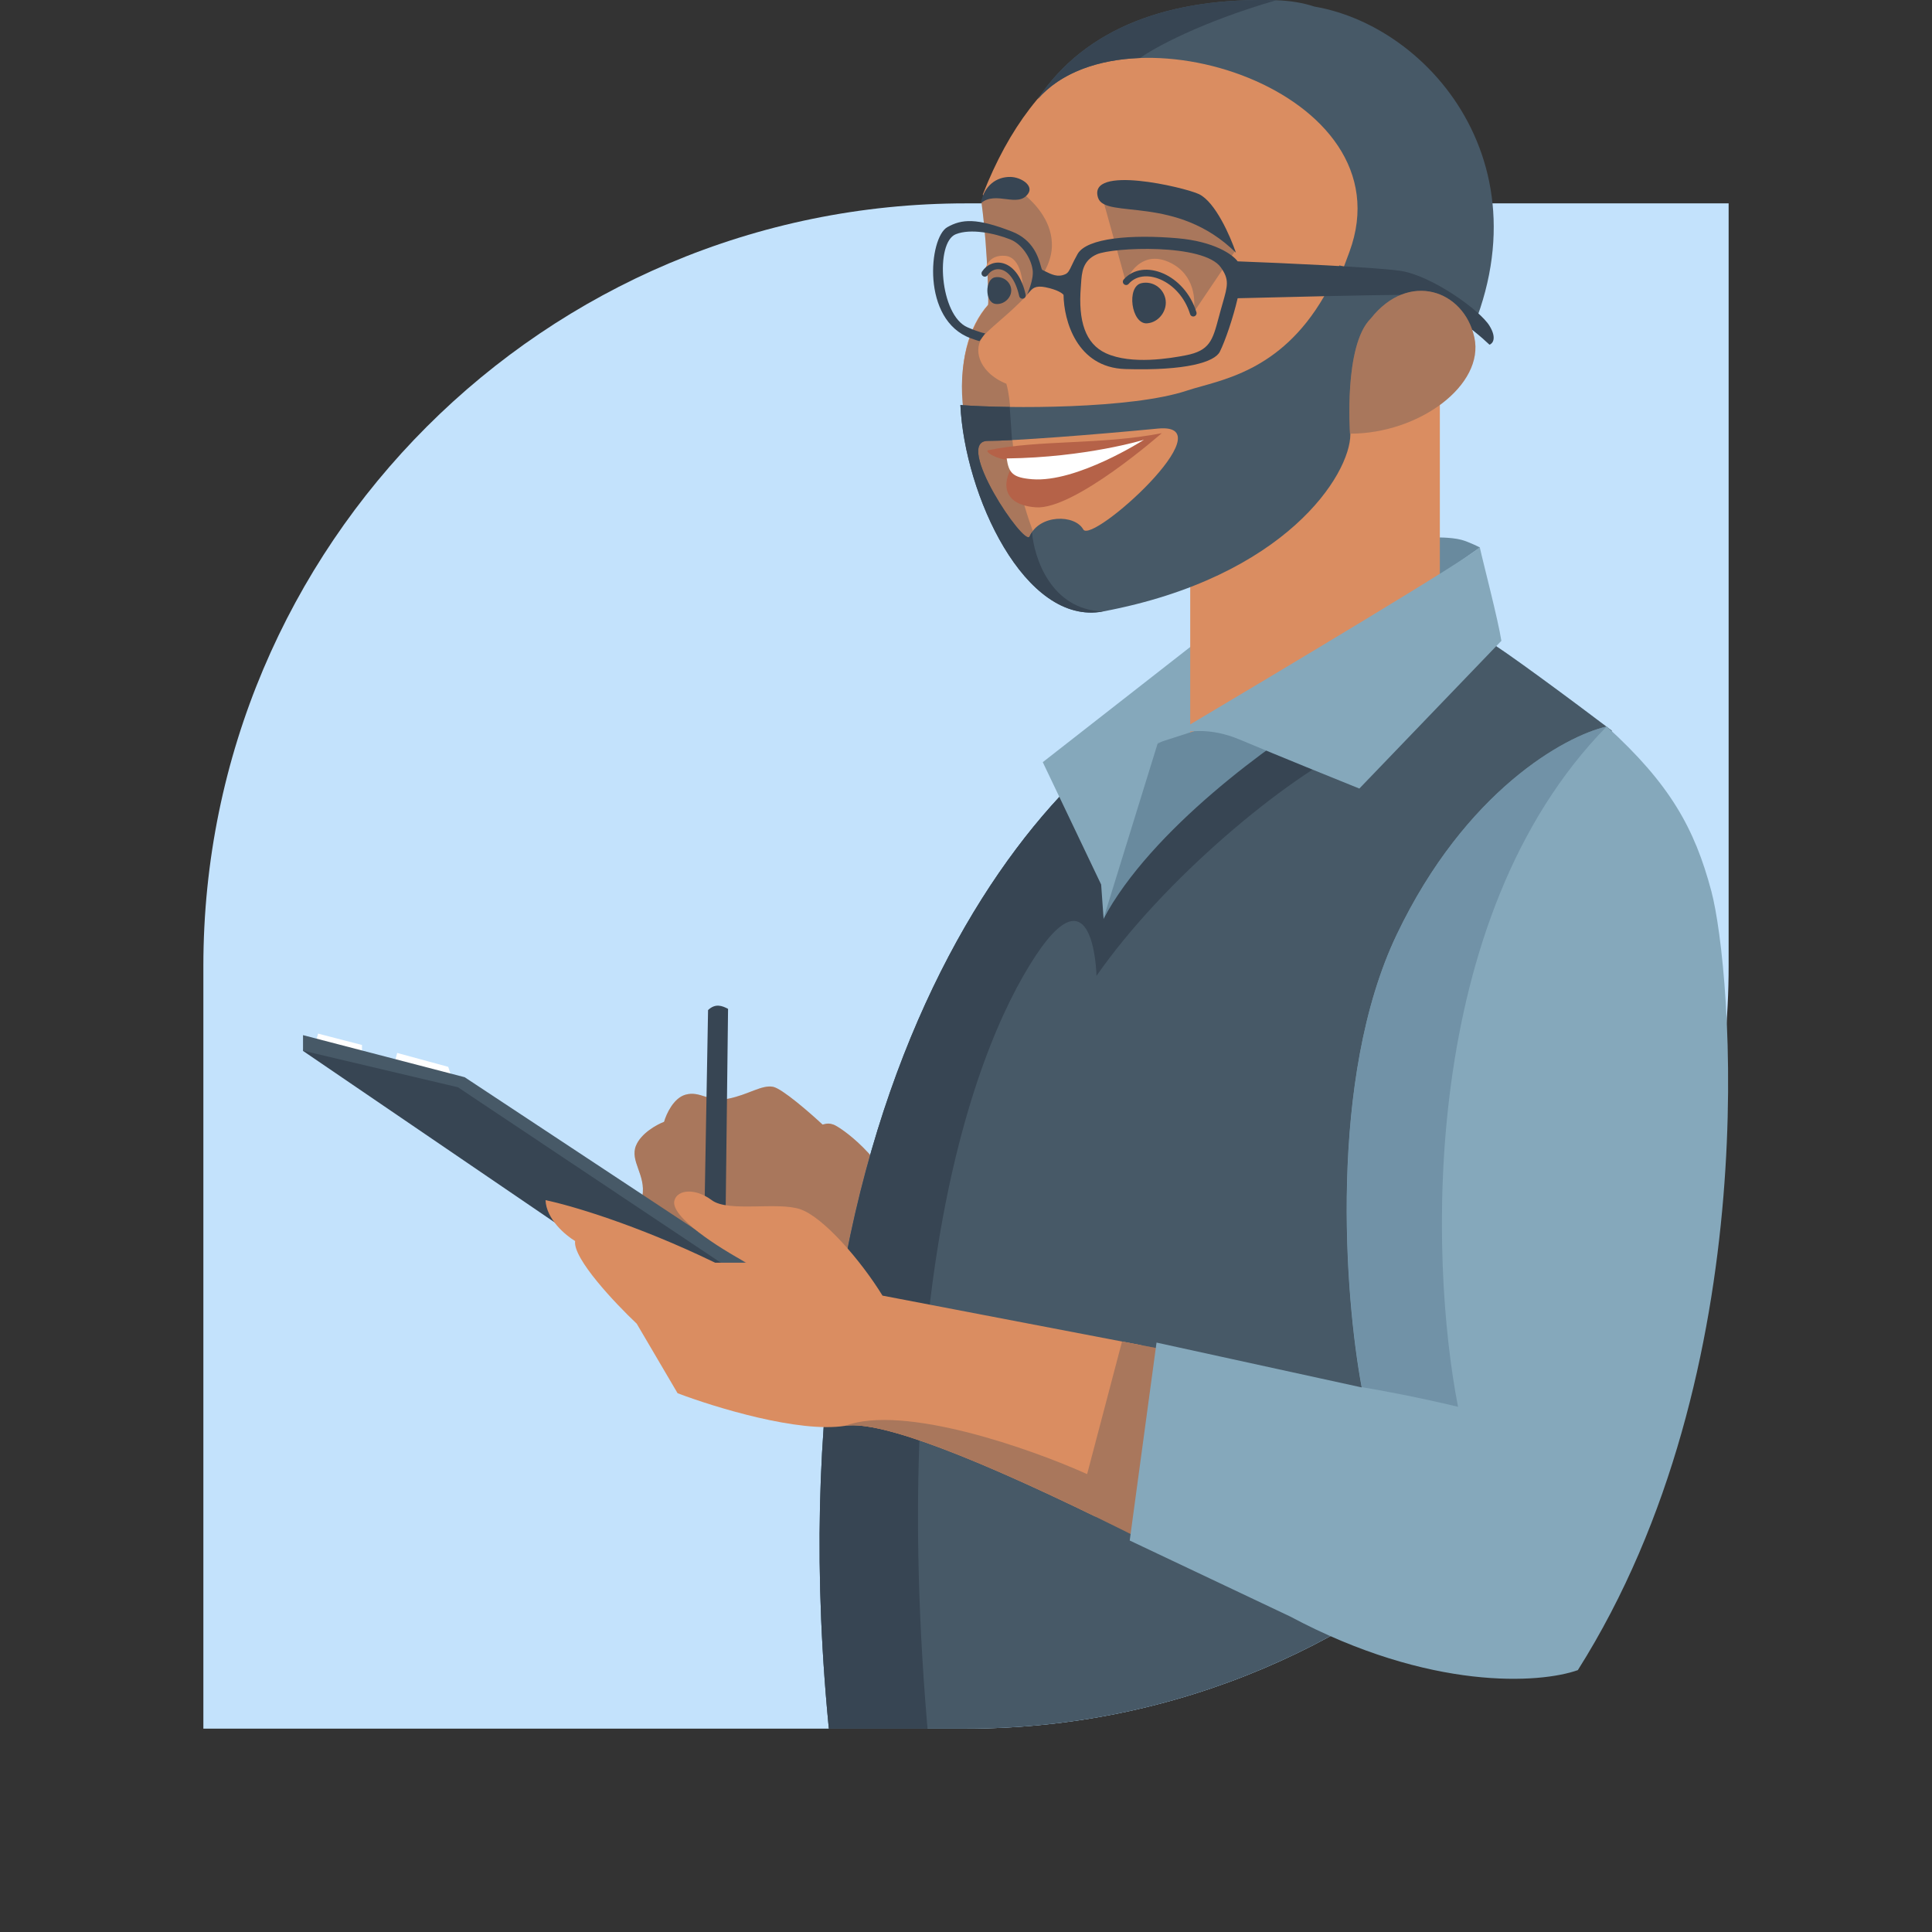
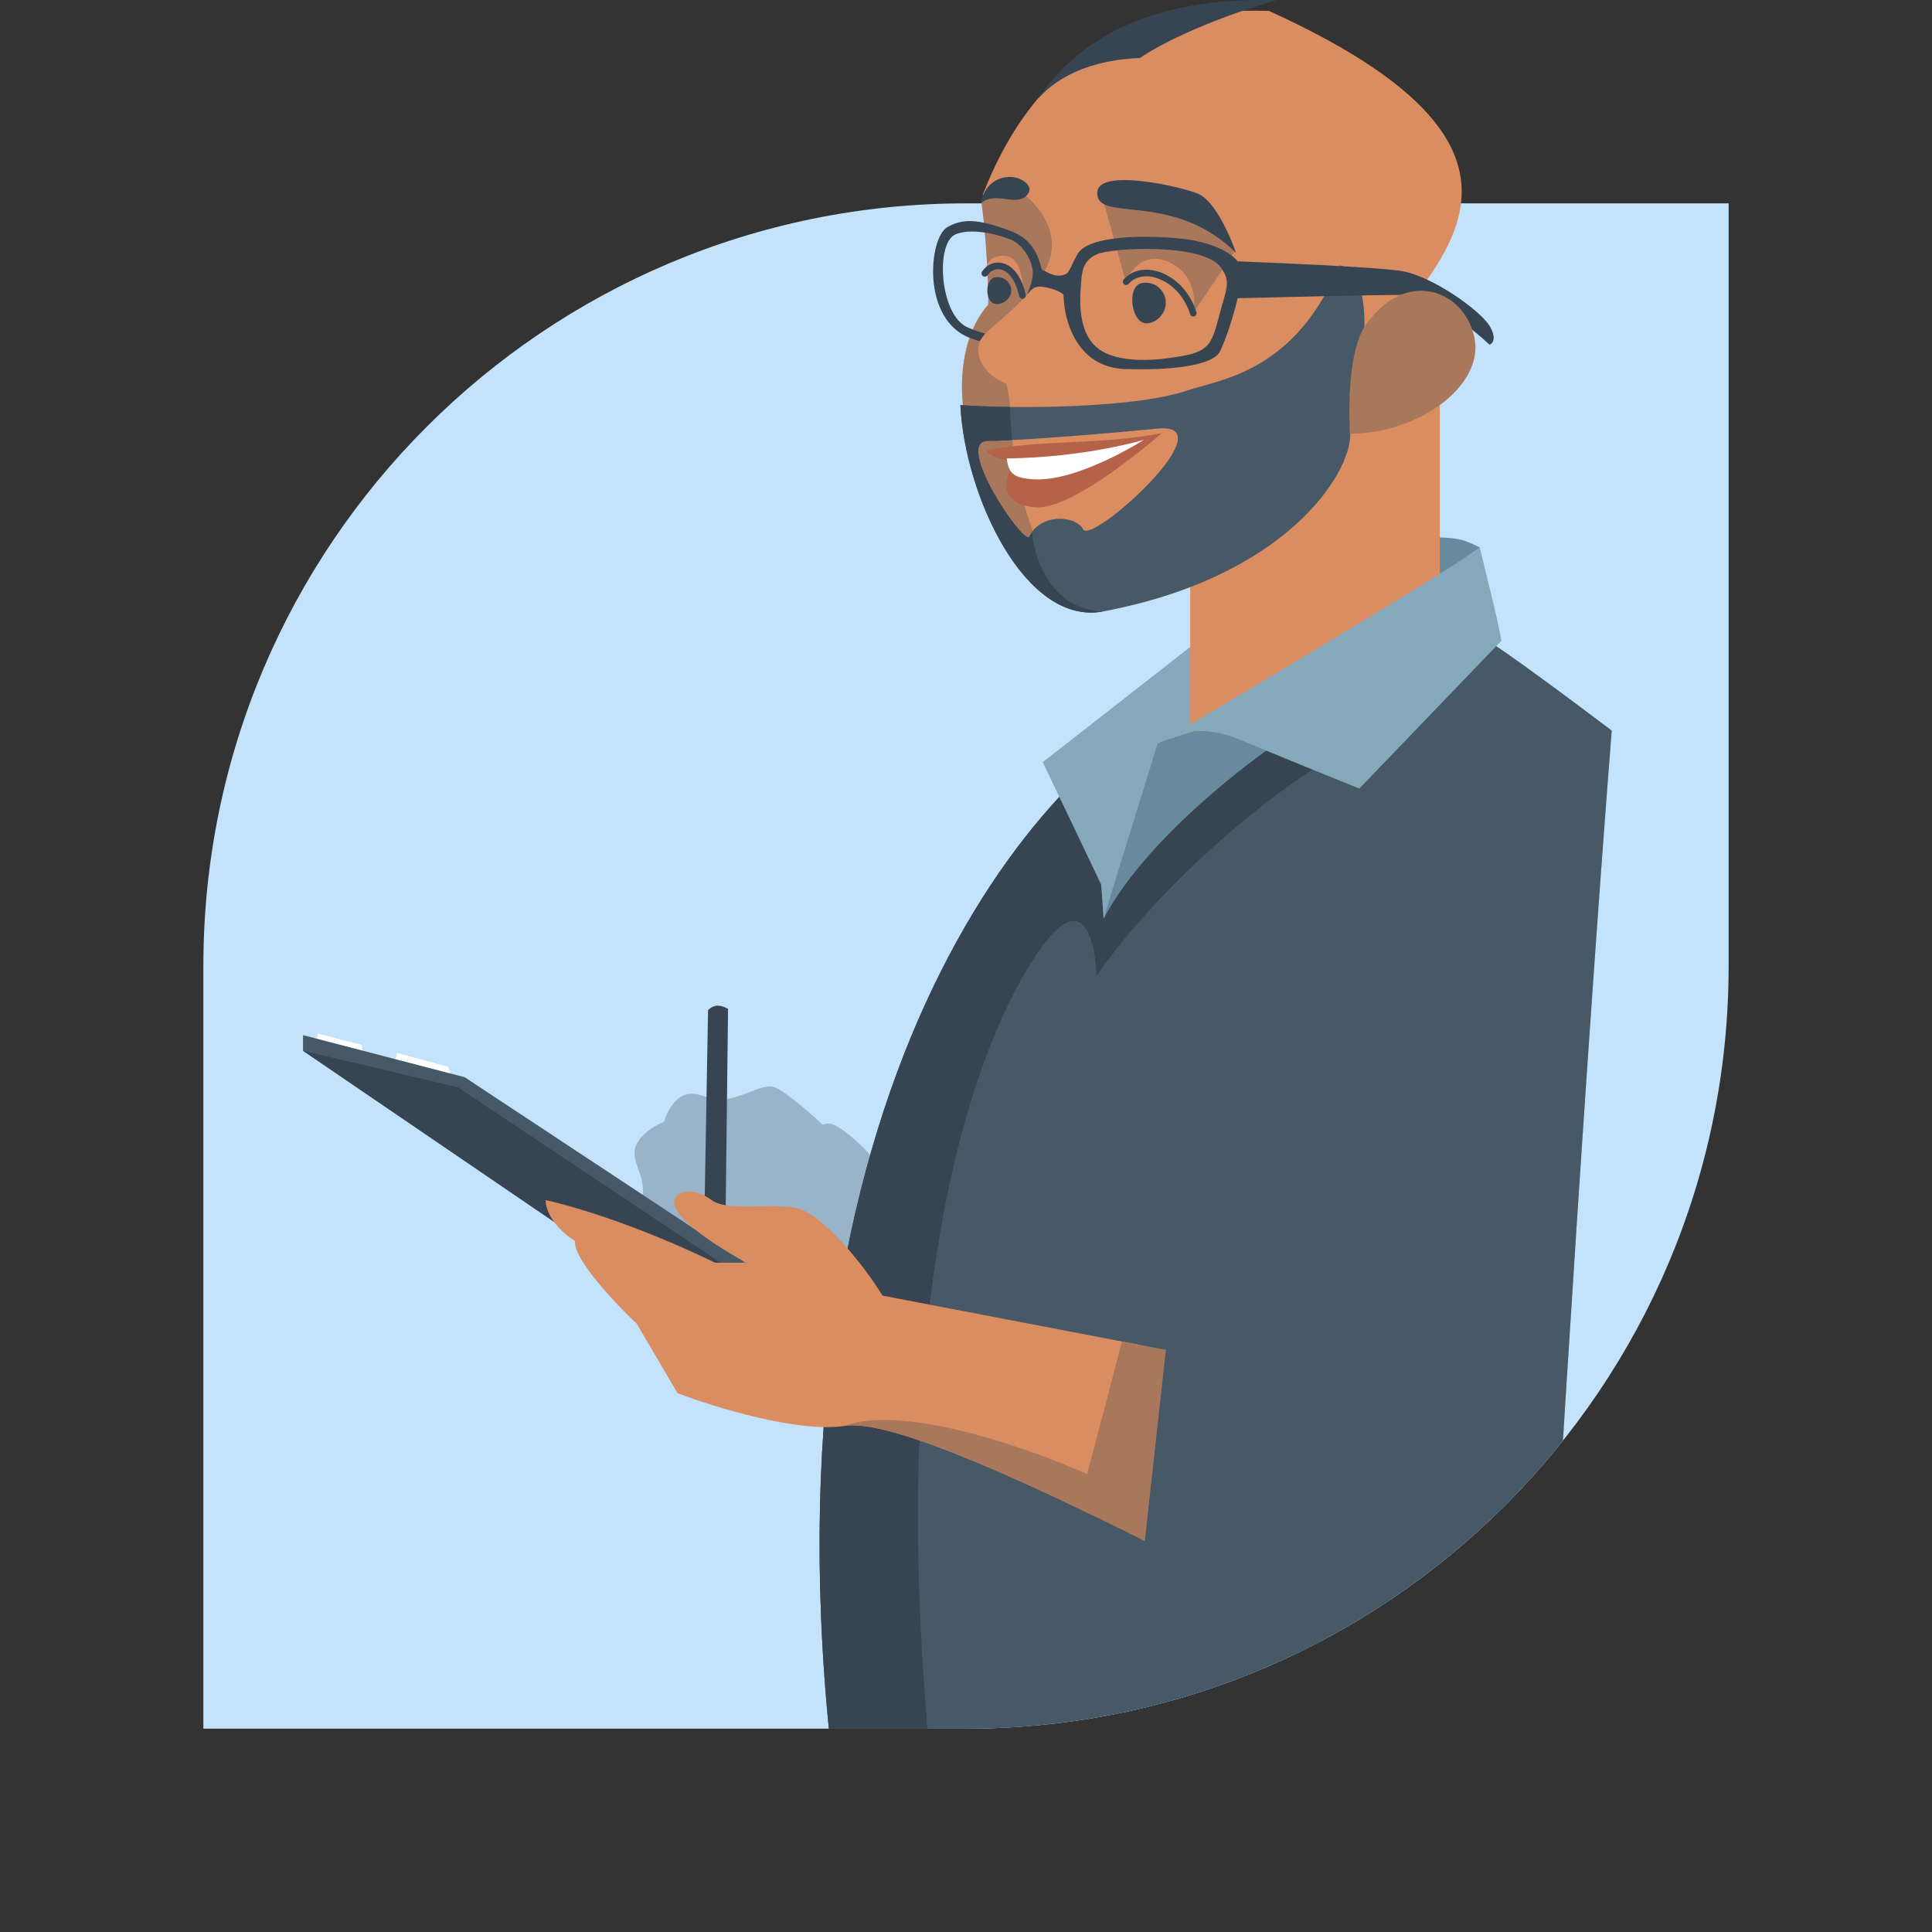
<svg xmlns="http://www.w3.org/2000/svg" width="3800" height="3800" viewBox="0 0 3800 3800" fill="none">
  <rect x="0" y="0" width="3800" height="3800" fill="#333333" stroke="none" />
  <path d="M400 1900C400 1071.57 1071.57 400 1900 400H3400V1900C3400 2728.43 2728.43 3400 1900 3400H400V1900Z" fill="#C3E2FC" />
-   <path d="M1639.18 2211.88C1651.79 2216.07 1738.2 2274.19 1773 2373.66C1754.8 2427.78 1713.35 2537.23 1693.19 2542.03C1667.99 2548.02 1430.96 2525.85 1360.15 2489.3C1289.34 2452.75 1256.34 2394.63 1263.54 2352.68C1270.74 2310.74 1238.34 2283.78 1250.94 2253.22C1261.02 2228.77 1291.95 2211.88 1306.15 2206.48C1310.35 2191.5 1324.63 2159.87 1348.15 2153.16C1377.56 2144.77 1393.76 2168.73 1432.76 2160.95C1471.77 2153.16 1498.17 2133.38 1520.37 2137.58C1538.13 2140.93 1592.76 2188.51 1617.86 2211.88C1627.45 2209.23 1631.93 2209.46 1639.18 2211.88Z" fill="#DA8D61" />
  <path d="M1639.18 2211.88C1651.79 2216.07 1738.2 2274.19 1773 2373.66C1754.8 2427.78 1713.35 2537.23 1693.19 2542.03C1667.99 2548.02 1430.96 2525.85 1360.15 2489.3C1289.34 2452.75 1256.34 2394.63 1263.54 2352.68C1270.74 2310.74 1238.34 2283.78 1250.94 2253.22C1261.02 2228.77 1291.95 2211.88 1306.15 2206.48C1310.35 2191.5 1324.63 2159.87 1348.15 2153.16C1377.56 2144.77 1393.76 2168.73 1432.76 2160.95C1471.77 2153.16 1498.17 2133.38 1520.37 2137.58C1538.13 2140.93 1592.76 2188.51 1617.86 2211.88C1627.45 2209.23 1631.93 2209.46 1639.18 2211.88Z" fill="#374553" fill-opacity="0.3" />
  <g clip-path="url(#clip0_1151_261)">
    <path d="M1690.23 3809C1413 2373.12 1936.26 1613.18 2267.5 1412.76C2471.52 1353.46 2887.73 1239.25 2920.37 1256.82C2953.02 1274.39 3100.39 1384.21 3170 1436.92C3109.03 2213.56 3042.19 3341.91 3016.38 3809H1690.23Z" fill="#85A8BB" />
    <path d="M1690.23 3809C1413 2373.12 1936.26 1613.18 2267.5 1412.76C2471.52 1353.46 2887.73 1239.25 2920.37 1256.82C2953.02 1274.39 3100.39 1384.21 3170 1436.92C3109.03 2213.56 3042.19 3341.91 3016.38 3809H1690.23Z" fill="#374553" fill-opacity="0.8" />
    <path d="M1690.25 3809C1412.95 2372.95 1936.35 1612.92 2267.67 1412.48C2326.4 1395.41 2290.53 1434.19 2370.21 1412.48C2345.15 1440.05 2317.4 1471.21 2288.06 1506.65C2465.6 1470.86 2807.98 1399.87 2668.33 1464.66C2528.69 1529.45 2288.06 1730.41 2156.66 1919.37C2156.66 1919.37 2151.86 1676.42 2012.7 1919.37C1873.53 2162.32 1710.98 2743.19 1873.53 3809H1690.25Z" fill="#374553" />
  </g>
  <path d="M2911 1076.87L2829 1134L2821 1057.03C2821 1057.03 2854.33 1056.33 2874.64 1061.84C2889.46 1065.86 2911 1076.87 2911 1076.87Z" fill="#698A9E" />
  <path d="M2051 1499.09L2366 1253V1418.06L2170.63 1807L2165.82 1739.78L2051 1499.09Z" fill="#85A8BB" />
  <path d="M2341 1145.72V1486L2832 1184.13V765.238C2832 765.238 2347.54 722.052 2341 1145.72Z" fill="#DA8D61" />
  <path d="M1933.02 382.632C2036.25 118.761 2218.1 13.065 2495.97 21.461C3176.56 331.058 2750.24 560.997 2664.02 750.105C2738.44 986.989 2181.49 1310.47 2048.85 1132.87C1858.24 877.63 1868 684.337 1943.22 599.579C1957.63 523.564 1949.82 422.213 1933.02 382.632Z" fill="#DA8D61" />
-   <path d="M2214.33 554.214C2247.88 515.823 2324.56 544.616 2346.73 616L2430 492.575L2368.29 421.791L2167 384L2214.33 554.214Z" fill="#DA8D61" />
  <path d="M2214.33 554.214C2247.88 515.823 2324.56 544.616 2346.73 616L2430 492.575L2368.29 421.791L2167 384L2214.33 554.214Z" fill="#374553" fill-opacity="0.3" />
  <path d="M1943.87 599.529C1943.87 599.529 1943.87 499.383 1930.71 399.985C1929.08 387.663 1945.29 383.592 1954.04 373C1962.81 377.262 1999.39 370.703 2010.89 379.715C2039.84 402.406 2070.64 439.237 2068.93 485.591C2065.94 566.547 1947.69 638.063 1930.71 665.641C1913.35 693.825 1930.71 735.203 1979.41 754.844C1999.52 827.552 1970.8 918.103 2057.56 1107C1851.12 903.111 1868.88 684.283 1943.87 599.529Z" fill="#DA8D61" />
  <path d="M1943.87 599.529C1943.87 599.529 1943.87 499.383 1930.71 399.985C1929.08 387.663 1945.29 383.592 1954.04 373C1962.81 377.262 1999.39 370.703 2010.89 379.715C2039.84 402.406 2070.64 439.237 2068.93 485.591C2065.94 566.547 1947.69 638.063 1930.71 665.641C1913.35 693.825 1930.71 735.203 1979.41 754.844C1999.52 827.552 1970.8 918.103 2057.56 1107C1851.12 903.111 1868.88 684.283 1943.87 599.529Z" fill="#374553" fill-opacity="0.3" />
  <path d="M2255.84 635.967C2225.09 637.782 2215.01 563.585 2245.1 556.94C2266.19 552.283 2286.87 565.36 2291.97 586.575C2297.58 609.89 2279.52 634.569 2255.84 635.967Z" fill="#374553" />
  <path fill-rule="evenodd" clip-rule="evenodd" d="M2655.98 854.217C2655.98 932.778 2529.44 1134.88 2169.62 1202.64C2015.55 1231.66 1897.15 972.558 1888.96 796.646C1984.5 804.011 2226.11 804.41 2333.94 768.46C2342.57 765.582 2352.35 762.852 2363.03 759.872C2437.98 738.962 2557.23 705.692 2634.39 521.982C2716.74 538.698 2674.47 756.596 2660.12 830.522C2657.63 843.387 2655.98 851.892 2655.98 854.217ZM2278.77 842.823C2148.63 855.416 1993.31 867.187 1942.93 867.187C1873.93 867.187 2015.51 1077.16 2025.09 1055.12C2044.11 1011.34 2113.85 1011.34 2130.64 1041.32C2147.43 1071.31 2413.7 831.308 2278.77 842.823Z" fill="#475967" />
  <path d="M2169.62 1202.64C2015.55 1231.66 1897.15 972.558 1888.96 796.646C1913.34 798.525 1947.24 799.951 1986 800.435L1990.5 865.57C1970.43 866.608 1954.1 867.186 1942.93 867.186C1873.93 867.186 2015.51 1077.16 2025.09 1055.12C2026.43 1052.03 2028.03 1049.16 2029.84 1046.5C2033.8 1097.26 2067.31 1199.56 2169.62 1202.64Z" fill="#374553" />
  <path d="M1957.45 597.683C1936.85 594.327 1936.85 548.705 1957.45 545.349C1972.78 542.852 1987.56 554.056 1988.91 569.207C1990.37 585.521 1973.96 600.372 1957.45 597.683Z" fill="#374553" />
  <path d="M2036.96 997.828C1961.39 991.847 1976.38 937.424 1992.57 915.893L1996.77 905.128C1963.18 906.923 1934 887.415 1943.99 885.392C2046.89 864.559 2165.05 875.324 2285 852C2285 852 2112.52 1003.81 2036.96 997.828Z" fill="#B56248" />
  <path d="M2250 865C2250 865 2135.75 899.874 1980 901.678C1984.21 930.539 1992.03 939.459 2029.91 942.564C2117.95 949.78 2250 865 2250 865Z" fill="white" />
  <path d="M2215 554.063C2248.42 515.577 2324.82 544.441 2346.91 616C2352.28 592.597 2350.61 539.899 2300.95 516.327C2251.29 492.755 2222.96 531.662 2215 554.063Z" fill="#DA8D61" />
  <path d="M1937 537.729C1953.66 512.742 1996.97 515.18 2011.73 581C2013.33 556.061 2008.59 505.58 1976.77 503.166C1944.95 500.753 1937 525.203 1937 537.729Z" fill="#DA8D61" />
  <path d="M2430.86 497.085C2420.09 465.063 2390.46 397.175 2358.13 381.796C2330.06 368.446 2138.17 323.097 2159.79 389.082C2173.79 431.782 2314.15 381.796 2430.86 497.085Z" fill="#374553" />
  <path d="M2277.35 1461.03L2170 1808C2263.56 1631.75 2503.65 1459.23 2612 1395L2448.27 1405.95L2277.35 1461.03Z" fill="#698A9E" />
  <path d="M2953 1260.4L2673.65 1551C2629.88 1533.42 2521.5 1489.52 2438.05 1454.53C2379.03 1429.78 2330.73 1436.55 2300.23 1449.13C2290.41 1454.97 2280.98 1460.57 2272 1465.92C2278.02 1460.54 2287.6 1454.33 2300.23 1449.13C2510.93 1323.78 2900.36 1091.57 2910.44 1076C2917.15 1106.68 2946.61 1218.85 2953 1260.4Z" fill="#85A8BB" />
  <path d="M781.185 2071L777 2087.05L887 2115L881.62 2098.35L781.185 2071Z" fill="white" />
  <path d="M625.624 2033L622 2046.28L712 2068V2055.33L625.624 2033Z" fill="white" />
  <path d="M1107.43 2415.54L596 2067L599 2059.5L905 2130.5L1437.5 2479.5L1424 2488L1107.43 2415.54Z" fill="#374553" />
  <path d="M1432 1984.27C1420.5 1978.27 1407.18 1972.86 1392.66 1986.68L1386 2360.96L1427.16 2391L1432 1984.27Z" fill="#374553" />
  <path d="M1987.37 348.008C2008.14 348.342 2033.01 364.611 2022.52 380.371C2002.41 410.56 1958.78 373.778 1929 400C1935.55 364.789 1960.11 347.57 1987.37 348.008Z" fill="#374553" />
-   <path d="M2585.56 12.988C2827.97 54.615 3076.91 365.554 2846.59 745C2818.21 673.454 2697.21 703.031 2631.01 731.349C2548.27 766.746 2629.53 562.16 2654.11 495.565C2771.58 177.353 2210.23 0.301 2041 194.986C2135.84 52.648 2303.19 -5.811 2510.21 0.452C2538.11 1.316 2563.15 5.652 2585.56 12.988Z" fill="#475967" />
  <path d="M2510.21 0.452C2303.19 -5.811 2135.84 52.648 2041 194.986C2086.64 142.476 2160.82 117.009 2242.5 114.061C2269.81 94.175 2361.57 43.614 2510.21 0.452Z" fill="#374553" />
  <path fill-rule="evenodd" clip-rule="evenodd" d="M2031.09 530.978C2027.7 506.324 2008.77 479.536 1987.31 471.007C1956.12 458.613 1909.35 449.005 1879.96 460.665C1838.91 476.955 1848.18 620.333 1903.14 643.869C1929.03 654.955 1937.74 655.647 1937.74 655.647L1926.74 670.815C1926.74 670.815 1926.89 671.695 1909.35 665.311C1811.39 629.658 1826.98 467.41 1863.17 446.872C1891.96 430.535 1921.13 428.576 1990.31 455.415C2032.55 471.806 2042.45 506.703 2047 522.714C2048.32 527.387 2049.19 530.451 2050.28 530.978C2051.76 531.699 2053.21 532.419 2054.64 533.127C2068.7 540.094 2080.41 545.897 2095.26 539.374C2100.97 536.864 2103.38 531.774 2108.06 521.881C2110.75 516.196 2114.2 508.925 2119.45 499.646C2137.44 467.862 2225.99 460.813 2315.94 468.609C2387.91 474.846 2424.5 500.445 2434.29 514.039C2520.25 517.237 2704.52 525.433 2753.93 532.629C2815.7 541.625 2911.06 610.234 2929.65 640.819C2944.52 665.286 2935.84 675.801 2929.65 678C2900.26 649.814 2814.5 580.006 2753.93 580.006C2705.48 580.006 2520.65 584.404 2434.29 586.602C2425.3 625.583 2409.5 671.308 2399.3 691.698C2389.11 712.088 2333.34 729.479 2213.4 725.881C2117.44 723.002 2092.46 629.781 2091.86 580.006C2089.86 577.007 2079.99 569.811 2056.48 565.013C2036.03 560.84 2030.13 567.669 2023.41 575.438C2022.41 576.6 2021.38 577.783 2020.29 578.954C2020.29 578.954 2033.7 550.004 2031.09 530.978ZM2126.33 557.518C2127.69 536.354 2129.21 512.641 2157.23 500.246C2188.42 486.452 2367.52 478.204 2401.31 526.033C2418.15 549.871 2414.75 561.76 2404.74 596.704C2403.67 600.453 2402.52 604.468 2401.31 608.792C2399.72 614.461 2398.29 619.804 2396.94 624.839C2385.02 669.327 2379.55 689.736 2332.14 698.894C2302.8 704.56 2225.54 717.991 2175.01 694.696C2134.63 676.079 2120.44 631.128 2125.84 564.561C2126.03 562.259 2126.18 559.905 2126.33 557.518Z" fill="#374553" />
  <path d="M2899.85 663.658C2879.42 570.49 2770.66 532.167 2696.15 626.537C2642.68 679.233 2655.3 853 2655.3 853C2791.95 853 2920.28 756.826 2899.85 663.658Z" fill="#DA8D61" />
  <path d="M2899.85 663.658C2879.42 570.49 2770.66 532.167 2696.15 626.537C2642.68 679.233 2655.3 853 2655.3 853C2791.95 853 2920.28 756.826 2899.85 663.658Z" fill="#374553" fill-opacity="0.3" />
  <path d="M2347 616C2324.9 544.493 2248.45 515.649 2215 554.107" stroke="#374553" stroke-width="13" stroke-linecap="round" />
  <path d="M2011 581C1996.39 515.092 1953.5 512.651 1937 537.672" stroke="#374553" stroke-width="13" stroke-linecap="round" />
  <path d="M900.73 2138.51L1424.41 2488H1473L913.927 2118.73L596 2036V2066.57L900.73 2138.51Z" fill="#475967" />
  <path d="M1332.71 2740.27C1404.69 2767.66 1571.31 2818.85 1662 2804.45C1734.61 2792.93 1931.52 2874.44 2154.5 2982.93L2244 2645.7L1735.77 2548.32C1692.59 2478.14 1619.41 2394.16 1574.43 2378.56C1529.44 2362.96 1432.88 2385.16 1399.89 2360.57C1366.9 2335.97 1332.71 2340.17 1326.71 2360.57C1316.16 2392.72 1416.68 2455.94 1468.27 2483.53H1406.49C1250.06 2407.71 1118.98 2369.96 1073 2360.57C1074.44 2398 1112.39 2429.75 1131.18 2440.95C1126.38 2475.02 1209.95 2563.51 1252.34 2603.5L1332.71 2740.27Z" fill="#DA8D61" />
  <path d="M2138.24 2899.38L2206.91 2638.6L2293 2655.09L2251.5 3030.95C1990.4 2899.66 1745 2791.28 1662 2804.45C1777.64 2761.15 2027.68 2849.69 2138.24 2899.38Z" fill="#DA8D61" />
  <path d="M2138.24 2899.38L2206.91 2638.6L2293 2655.09L2251.5 3030.95C1990.4 2899.66 1745 2791.28 1662 2804.45C1777.64 2761.15 2027.68 2849.69 2138.24 2899.38Z" fill="#374553" fill-opacity="0.3" />
-   <path d="M3103.41 3284.93C3476.35 2694.68 3406.2 1904.08 3366.03 1752.92C3333.15 1629.21 3284.61 1542.06 3160.27 1429C3078.96 1447.4 2882.52 1554.97 2747.25 1838.1C2611.98 2121.23 2644.92 2549.92 2678.29 2728.87L2274.76 2640.7L2222 3030L2537.39 3179.36C2813.68 3326.68 3029.85 3311.13 3103.41 3284.93Z" fill="#85A8BB" />
-   <path d="M2747.37 1837.93C2612.23 2120.95 2645.14 2549.47 2678.49 2728.35C2718.37 2734.88 2791.55 2748.68 2867.78 2767C2811.2 2478.25 2790.45 1806.4 3160 1429C3078.77 1447.39 2882.51 1554.92 2747.37 1837.93Z" fill="#698A9E" fill-opacity="0.7" />
  <defs>
    <clipPath id="clip0_1151_261">
      <path d="M400 1900C400 1071.57 1071.57 400 1900 400H3400V1900C3400 2728.43 2728.43 3400 1900 3400H400V1900Z" fill="white" />
    </clipPath>
  </defs>
</svg>